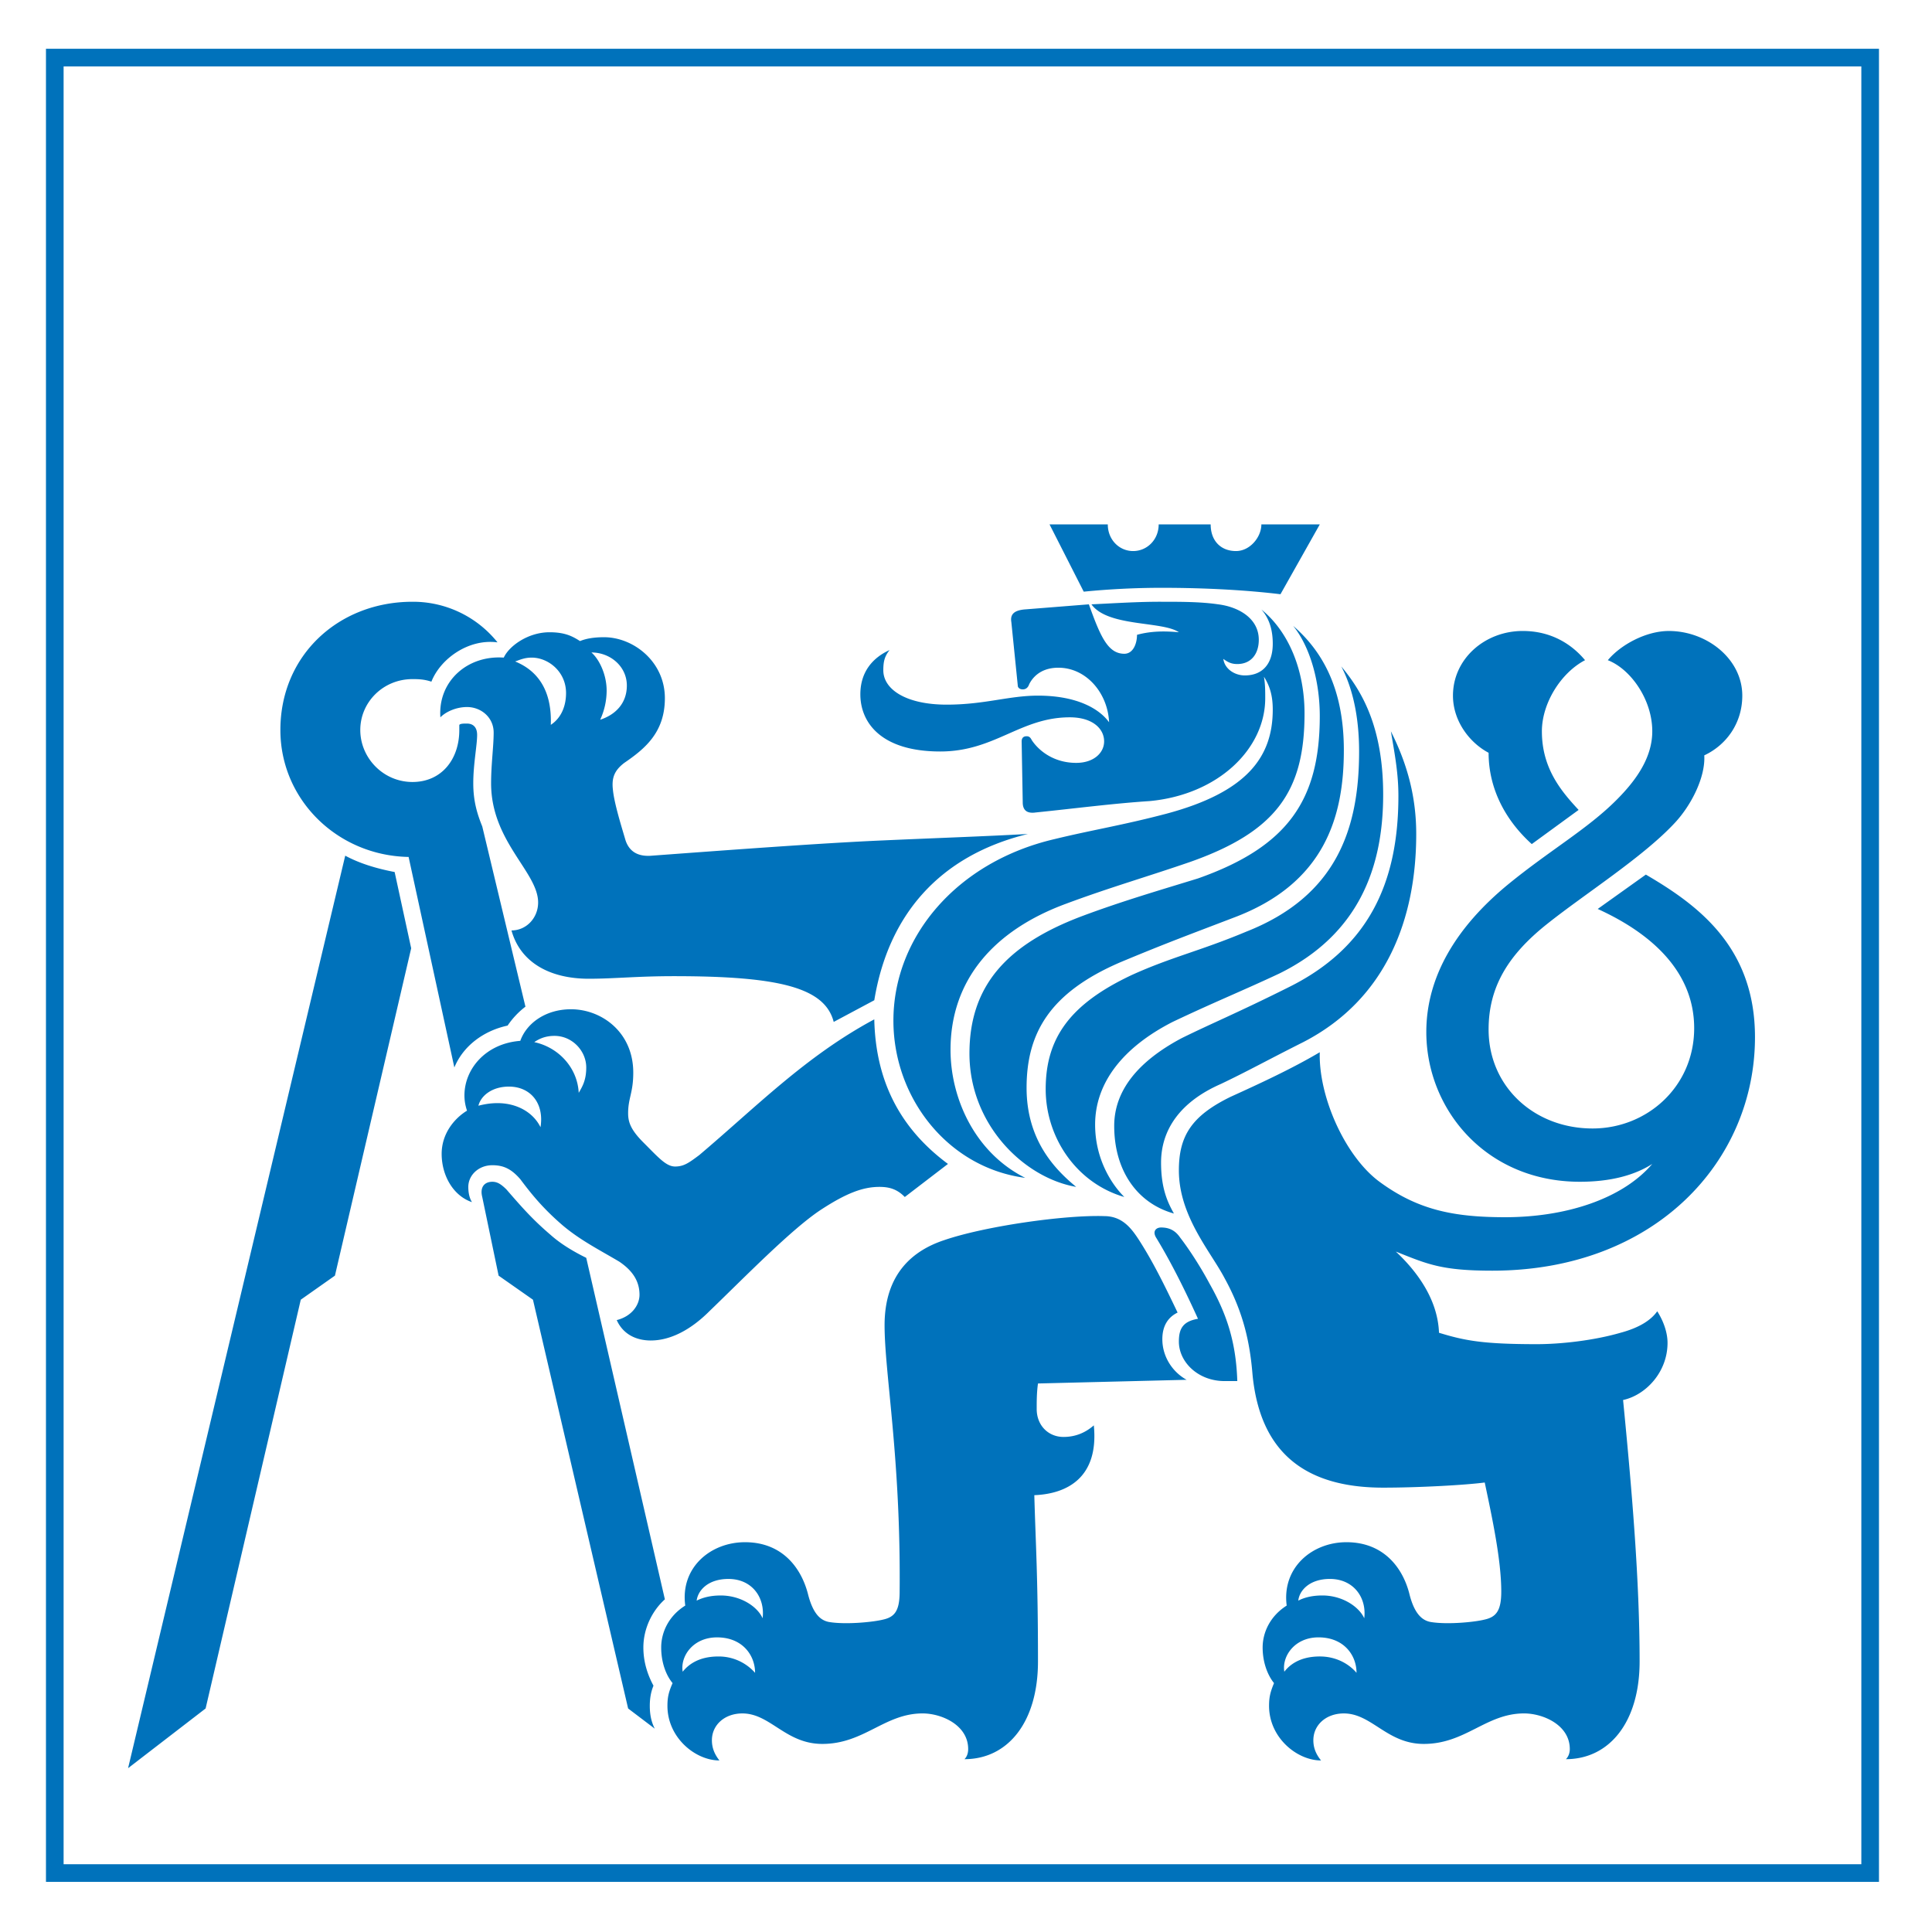
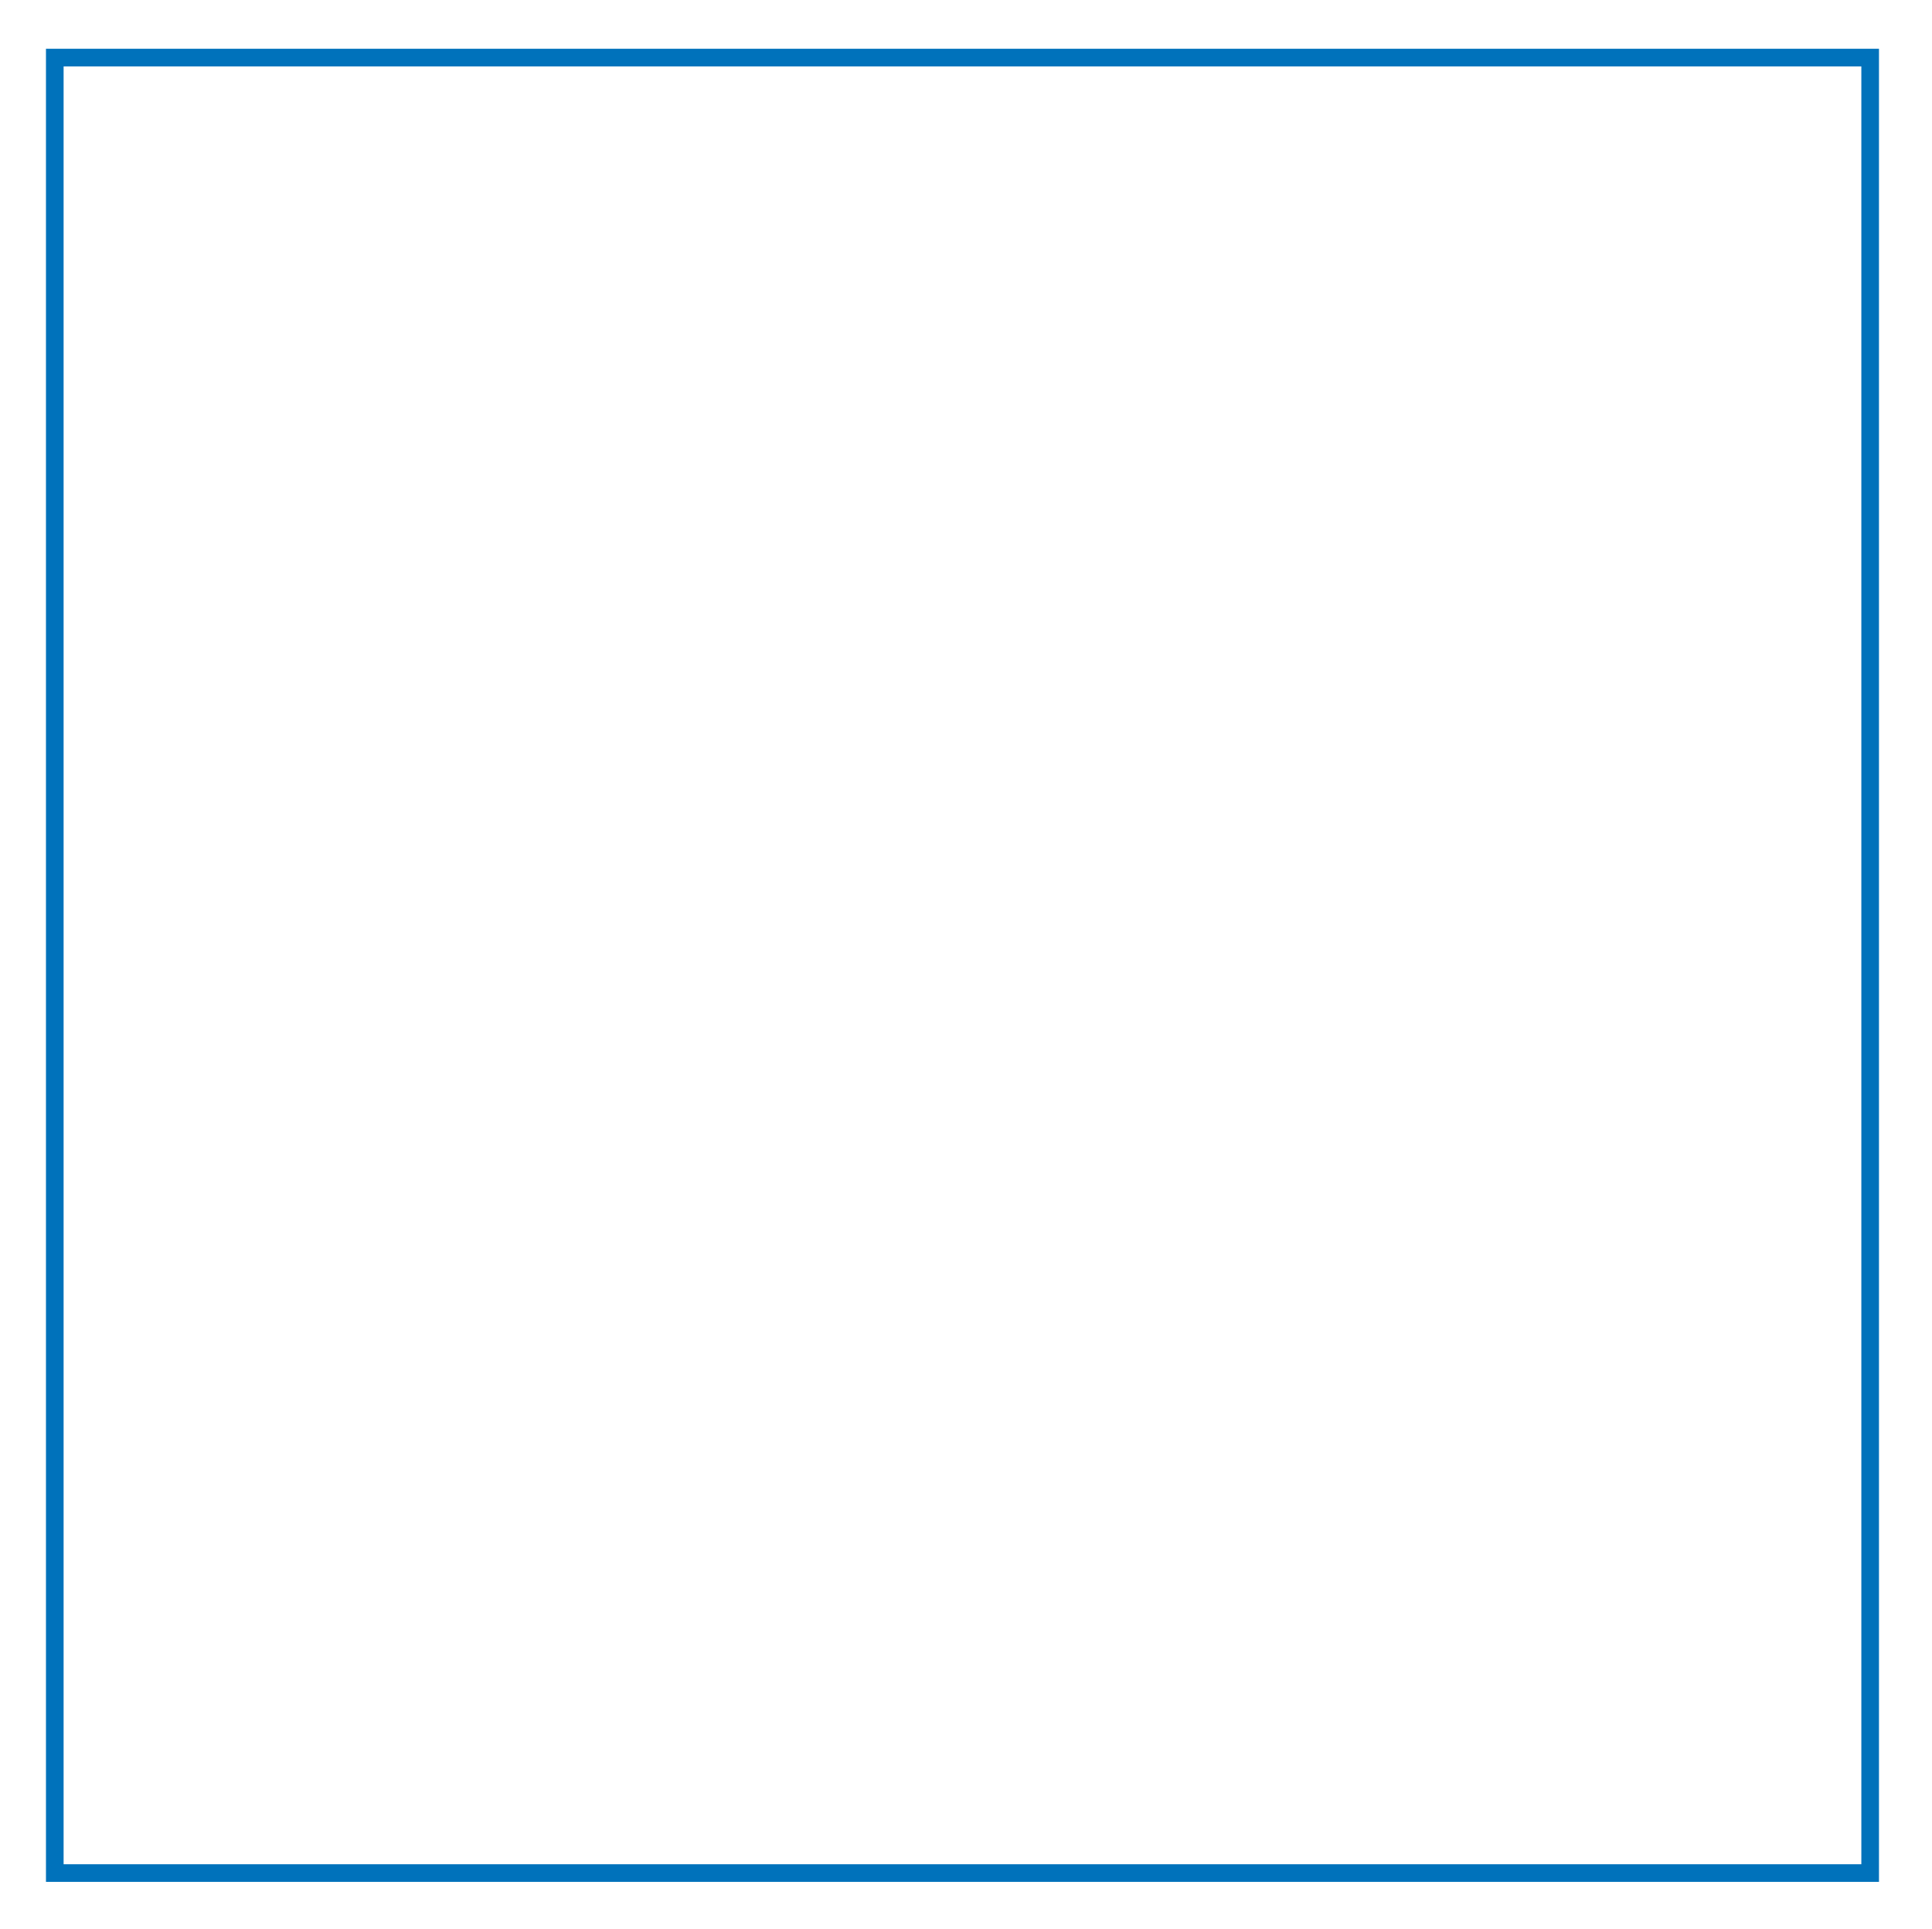
<svg xmlns="http://www.w3.org/2000/svg" xmlns:xlink="http://www.w3.org/1999/xlink" width="164.326" height="164.089">
  <defs>
-     <path d="M105.781 19.86c-.437-.532-.656-1.079-.656-1.72 0-1.296 1.078-2.28 2.594-2.28 2.375 0 3.672 2.593 6.797 2.593 3.562 0 5.296-2.594 8.53-2.594 1.626 0 3.891.985 3.891 3.032 0 .328-.109.64-.328.859 3.672 0 6.266-3.125 6.266-8.313 0-6.906-.656-14.562-1.406-22.234 1.937-.422 3.781-2.375 3.781-4.86 0-.859-.328-1.827-.875-2.687-.531.75-1.5 1.39-3.125 1.828-2.266.657-5.078.97-7.125.97-4.64 0-6.156-.313-8.313-.97-.109-2.906-1.937-5.28-3.671-6.906 2.703 1.078 3.89 1.625 8.203 1.625 13.828 0 22.344-9.297 22.344-19.86 0-7.671-4.844-11.234-9.282-13.827l-4.094 2.922c4.97 2.265 8.204 5.609 8.204 10.14 0 4.969-4 8.531-8.641 8.531-4.969 0-8.844-3.562-8.844-8.422 0-3.671 1.719-6.374 4.953-8.953 3.25-2.593 8.204-5.718 10.907-8.64 1.406-1.516 2.593-3.89 2.484-5.719 1.844-.86 3.234-2.703 3.234-5.078 0-3.125-3.015-5.5-6.25-5.5-1.953 0-4.109 1.187-5.187 2.484 1.937.75 3.781 3.344 3.781 6.047 0 2.266-1.406 4.203-3.031 5.828-2.469 2.485-5.719 4.313-9.281 7.235-4.313 3.562-6.907 7.765-6.907 12.515 0 6.578 5.079 12.735 13.063 12.735 2.594 0 4.64-.547 6.156-1.516-2.594 3.031-7.453 4.531-12.516 4.531-4.437 0-7.453-.64-10.687-3.015-2.922-2.157-5.188-7.235-5.078-11.016-2.375 1.406-5.188 2.703-7.563 3.781-3.343 1.625-4.421 3.344-4.421 6.266 0 3.89 2.703 6.906 3.89 9.172 1.61 2.922 2.156 5.5 2.375 8.203.64 6.578 4.422 9.61 11.11 9.61 3.03 0 7.015-.22 8.64-.438.64 3.031 1.406 6.594 1.406 9.281 0 1.625-.437 2.156-1.406 2.375-.86.219-3.125.438-4.531.219-.75-.11-1.406-.64-1.844-2.266-.531-2.266-2.156-4.531-5.39-4.531-2.907 0-5.5 2.156-5.079 5.39-1.39.875-2.046 2.266-2.046 3.563 0 1.297.437 2.375.968 3.031-.312.75-.422 1.188-.422 1.938 0 2.703 2.375 4.64 4.422 4.64Zm-101.469.656 6.594-5.078L19-19.328l2.906-2.047 6.485-27.844-1.407-6.484c-1.625-.313-3.015-.75-4.203-1.39Zm53.329-8.11a4.125 4.125 0 0 0-3.125-1.39c-1.735 0-2.594.75-3.032 1.296-.218-1.296.86-2.921 2.922-2.921 2.157 0 3.235 1.515 3.235 3.015Zm-8.532 4.75c-.328-.64-.422-1.297-.422-1.937 0-.64.094-1.188.313-1.719-.531-.984-.86-2.063-.86-3.25 0-1.61.75-3.125 1.829-4.094L43.28-22.89c-1.078-.53-2.156-1.172-3.015-1.937-1.516-1.297-2.375-2.266-3.782-3.89-.437-.423-.75-.641-1.187-.641-.656 0-1.078.437-.86 1.297l1.391 6.687 2.922 2.047 8.094 34.766Zm9.172-9.39c-.422-.97-1.828-1.938-3.562-1.938-.969 0-1.61.219-2.047.438.11-.875.969-1.844 2.703-1.844 2.047 0 3.125 1.625 2.906 3.344ZM39.391-34c-.641-1.297-2.047-2.047-3.657-2.047-.656 0-1.187.11-1.625.219.22-.875 1.188-1.625 2.594-1.625 1.828 0 3.016 1.406 2.688 3.453Zm15.218 53.86c-.422-.532-.64-1.079-.64-1.72 0-1.296 1.078-2.28 2.593-2.28 2.376 0 3.672 2.593 6.797 2.593 3.563 0 5.297-2.594 8.532-2.594 1.609 0 3.875.985 3.875 3.032 0 .328-.094.64-.313.859 3.672 0 6.25-3.125 6.25-8.313 0-7.234-.203-10.14-.312-14.14 2.796-.11 5.5-1.5 5.062-5.938-.75.657-1.61.985-2.578.985-1.297 0-2.281-.985-2.281-2.375 0-.656 0-1.406.11-2.172l12.64-.313c-1.188-.656-2.063-1.953-2.063-3.453 0-1.078.438-1.844 1.297-2.265-1.187-2.485-2.156-4.438-3.344-6.266-.64-.969-1.406-1.938-2.906-1.938-3.36-.109-10.156.86-13.61 2.047-2.593.86-5.062 2.797-5.062 7.235 0 4.093 1.39 11.328 1.281 22.656 0 1.625-.421 2.156-1.39 2.375-.875.219-3.14.438-4.547.219-.75-.11-1.39-.64-1.828-2.266-.547-2.266-2.156-4.531-5.39-4.531-2.923 0-5.516 2.156-5.079 5.39-1.406.875-2.047 2.266-2.047 3.563 0 1.297.422 2.375.969 3.031-.328.75-.438 1.188-.438 1.938 0 2.703 2.376 4.64 4.422 4.64ZM42.641-36.923c-.11-2.156-1.735-3.875-3.782-4.312.328-.22.86-.532 1.72-.532 1.515 0 2.702 1.282 2.702 2.688 0 1.078-.328 1.625-.64 2.156Zm6.14 21.063c1.625 0 3.36-.875 4.969-2.485 2.922-2.812 7.016-7.015 9.5-8.64 2.156-1.407 3.563-1.938 4.969-1.938.86 0 1.515.203 2.156.86l3.672-2.813C69.828-34 67.89-38.109 67.78-43.172c-5.828 3.125-10.031 7.438-14.89 11.547-.86.64-1.297.969-2.047.969-.766 0-1.407-.75-2.703-2.047-1.078-1.078-1.297-1.734-1.297-2.484 0-1.297.437-1.735.437-3.454 0-3.453-2.703-5.39-5.297-5.39-2.156 0-3.78 1.187-4.312 2.687-2.922.219-4.75 2.375-4.75 4.64 0 .548.11.97.219 1.298-1.078.656-2.157 1.953-2.157 3.672 0 1.828.97 3.562 2.578 4.109-.203-.328-.312-.766-.312-1.297 0-.984.86-1.844 2.047-1.844.969 0 1.625.328 2.375 1.188.969 1.297 1.937 2.484 3.562 3.89 1.516 1.297 3.235 2.157 4.86 3.125.968.657 1.718 1.516 1.718 2.813 0 .86-.64 1.828-1.937 2.156.531 1.188 1.625 1.735 2.906 1.735ZM32.063-39.08c.75-1.827 2.484-3.124 4.53-3.562a6.801 6.801 0 0 1 1.516-1.609l-3.672-15.328c-.437-1.078-.765-2.156-.765-3.672 0-1.625.328-3.234.328-4.11 0-.75-.438-.968-.86-.968-.328 0-.546 0-.656.11v.437c0 2.484-1.5 4.422-3.984 4.422s-4.438-2.047-4.438-4.422c0-2.375 1.954-4.328 4.438-4.328.422 0 .969 0 1.61.218.765-1.937 3.14-3.671 5.624-3.343a9.199 9.199 0 0 0-7.234-3.454c-6.266 0-11.234 4.532-11.234 10.907 0 5.937 4.859 10.687 10.906 10.797Zm76.734 51.485c-.64-.75-1.719-1.39-3.125-1.39-1.734 0-2.594.75-3.016 1.296-.219-1.296.86-2.921 2.906-2.921 2.157 0 3.235 1.515 3.235 3.015Zm.656-4.64c-.437-.97-1.844-1.938-3.562-1.938-.97 0-1.625.219-2.047.438.094-.875.969-1.844 2.687-1.844 2.047 0 3.14 1.625 2.922 3.344ZM40.266-68.22c.109-3.015-1.188-4.64-3.032-5.39.328-.11.766-.329 1.407-.329 1.406 0 2.922 1.188 2.922 3.016 0 .984-.329 2.063-1.297 2.703Zm57.312 55.813h1.078c-.11-3.453-.969-5.828-2.375-8.313-.75-1.406-1.734-2.922-2.484-3.89-.438-.641-.969-.86-1.625-.86-.422 0-.75.313-.422.86.86 1.406 2.047 3.562 3.563 6.906-1.297.219-1.626.86-1.626 1.937 0 1.735 1.626 3.36 3.891 3.36Zm-33.25-30.547 3.453-1.844c1.188-7.234 5.516-12.297 13.063-14.14-3.985.218-7.453.328-12.297.546-5.188.22-13.719.86-19.656 1.297-1.188.11-1.938-.328-2.266-1.297-.313-1.078-.969-3.14-1.078-4.328-.11-.968.11-1.61.969-2.265 1.734-1.188 3.453-2.579 3.453-5.5 0-3.125-2.688-5.188-5.172-5.188-.86 0-1.516.11-2.047.328-.656-.422-1.297-.75-2.594-.75-1.843 0-3.453 1.188-3.89 2.156-3.125-.218-5.61 2.047-5.391 5.079.422-.438 1.297-.875 2.266-.875 1.187 0 2.265.875 2.265 2.171 0 1.188-.218 2.688-.218 4.313 0 4.969 4 7.547 4 10.14 0 1.297-.985 2.376-2.266 2.376.75 2.703 3.234 4.109 6.578 4.109 2.156 0 4.094-.219 7.234-.219 8.953 0 12.844.969 13.594 3.89Zm-19.86-25.703a5.962 5.962 0 0 0 .548-2.469c0-1.406-.657-2.703-1.297-3.25 1.61 0 3.015 1.188 3.015 2.813 0 1.515-.968 2.484-2.265 2.906Zm36.157 38.969c-4.313-2.157-6.36-6.797-6.36-10.891 0-5.938 3.672-10.156 9.813-12.422 3.781-1.406 6.813-2.266 10.578-3.563 7.344-2.593 9.719-6.046 9.719-12.624 0-3.782-1.406-7.016-3.672-8.844.766.86.969 1.937.969 2.906 0 1.828-.969 2.703-2.375 2.703-.86 0-1.719-.547-1.828-1.406.437.328.75.437 1.187.437 1.188 0 1.828-.875 1.828-2.062 0-1.828-1.718-2.797-3.453-3.016-1.5-.219-3.125-.219-4.953-.219-1.844 0-3.562.11-5.828.22 1.39 1.937 6.031 1.406 7.438 2.374-1.188-.11-2.376-.11-3.563.219 0 .75-.328 1.61-1.078 1.61-1.406 0-2.047-1.5-3.016-4.204l-5.515.438c-.86.094-1.188.422-1.079 1.078l.547 5.39c0 .22.22.329.422.329.219 0 .438-.11.547-.438.219-.437.86-1.406 2.484-1.406 2.376 0 4.204 2.156 4.313 4.64-.86-1.187-2.797-2.265-6.047-2.265-2.484 0-4.531.766-7.766.766-3.453 0-5.39-1.297-5.39-2.922 0-.75.11-1.188.531-1.72-1.406.641-2.484 1.829-2.484 3.766 0 2.376 1.734 4.86 6.797 4.86 4.64 0 6.812-2.906 11.015-2.906 1.938 0 2.922.968 2.922 2.046 0 .97-.875 1.829-2.375 1.829-1.844 0-3.14-.97-3.781-1.938-.11-.219-.219-.328-.438-.328-.328 0-.421.219-.421.438l.093 5.187c0 .64.328.969 1.094.86 3.234-.329 6.578-.766 9.703-.97 5.828-.546 9.828-4.437 9.828-8.75 0-.64 0-1.187-.11-1.828.548.86.75 1.72.75 2.797 0 4-2.155 7.016-9.062 8.86-3.671.968-6.359 1.39-9.5 2.156-8.312 1.938-13.703 8.313-13.703 15.438 0 6.578 4.64 12.515 11.219 13.374Zm4.328.765c-1.844-1.515-4.219-4-4.219-8.422 0-4.64 1.954-8.093 7.985-10.687 3.89-1.625 5.937-2.375 9.61-3.782 7.78-2.906 9.39-8.624 9.39-14.25 0-5.39-1.938-8.515-4.313-10.578 1.406 1.735 2.266 4.641 2.266 7.672 0 7.125-2.703 11.11-10.36 13.813-3.14.968-6.484 1.937-9.937 3.234-6.25 2.375-9.5 5.828-9.5 11.656 0 6.047 4.64 10.578 9.078 11.344Zm4.094.86c-1.188-1.188-2.484-3.344-2.484-6.157 0-3.562 2.374-6.578 6.593-8.734 3.656-1.734 5.828-2.594 9.063-4.11 6.797-3.343 8.844-9.062 8.844-15.218 0-5.938-1.938-8.953-3.563-10.907 1.188 2.266 1.516 4.97 1.516 7.235 0 6.594-1.938 12.312-9.61 15.328-3.875 1.625-6.36 2.156-9.703 3.672-5.297 2.484-7.344 5.39-7.344 9.719 0 4.093 2.594 7.984 6.688 9.172Zm4.219 1.406c-.547-.969-1.094-2.157-1.094-4.328 0-2.797 1.625-5.172 5.078-6.688 2.266-1.078 4-2.047 7.016-3.562 7.125-3.672 9.609-10.578 9.609-17.703 0-3.563-.969-6.36-2.156-8.735.328 1.938.64 3.563.64 5.5 0 7.453-2.593 12.953-9.39 16.297-4.313 2.156-6.469 3.031-9.063 4.313-3.672 1.953-5.719 4.437-5.719 7.453 0 3.78 1.938 6.578 5.079 7.453Zm9.062-52.672 3.344-5.938h-4.969c0 1.079-.969 2.266-2.156 2.266-1.297 0-2.156-.875-2.156-2.266h-4.422c0 1.297-.985 2.266-2.172 2.266-1.188 0-2.156-.969-2.156-2.266h-4.954l2.907 5.72a67.904 67.904 0 0 1 6.578-.329c4 0 7.453.219 10.156.547Zm21.375 21.25 3.984-2.906c-1.515-1.625-3.124-3.563-3.124-6.688 0-2.375 1.609-4.969 3.671-6.047-1.078-1.297-2.812-2.484-5.297-2.484-3.234 0-5.937 2.375-5.937 5.5 0 2.156 1.406 4 3.031 4.86 0 3.03 1.406 5.718 3.672 7.765Zm0 0" id="glyph-0-0" />
-   </defs>
+     </defs>
  <path fill="none" stroke-width="1.5" stroke="#0072BB" d="M4.66 159.305h154.406V4.898H4.66Zm0 0" />
  <use xlink:href="#glyph-0-0" x="6.582" y="129.869" fill="#0072BB" />
</svg>